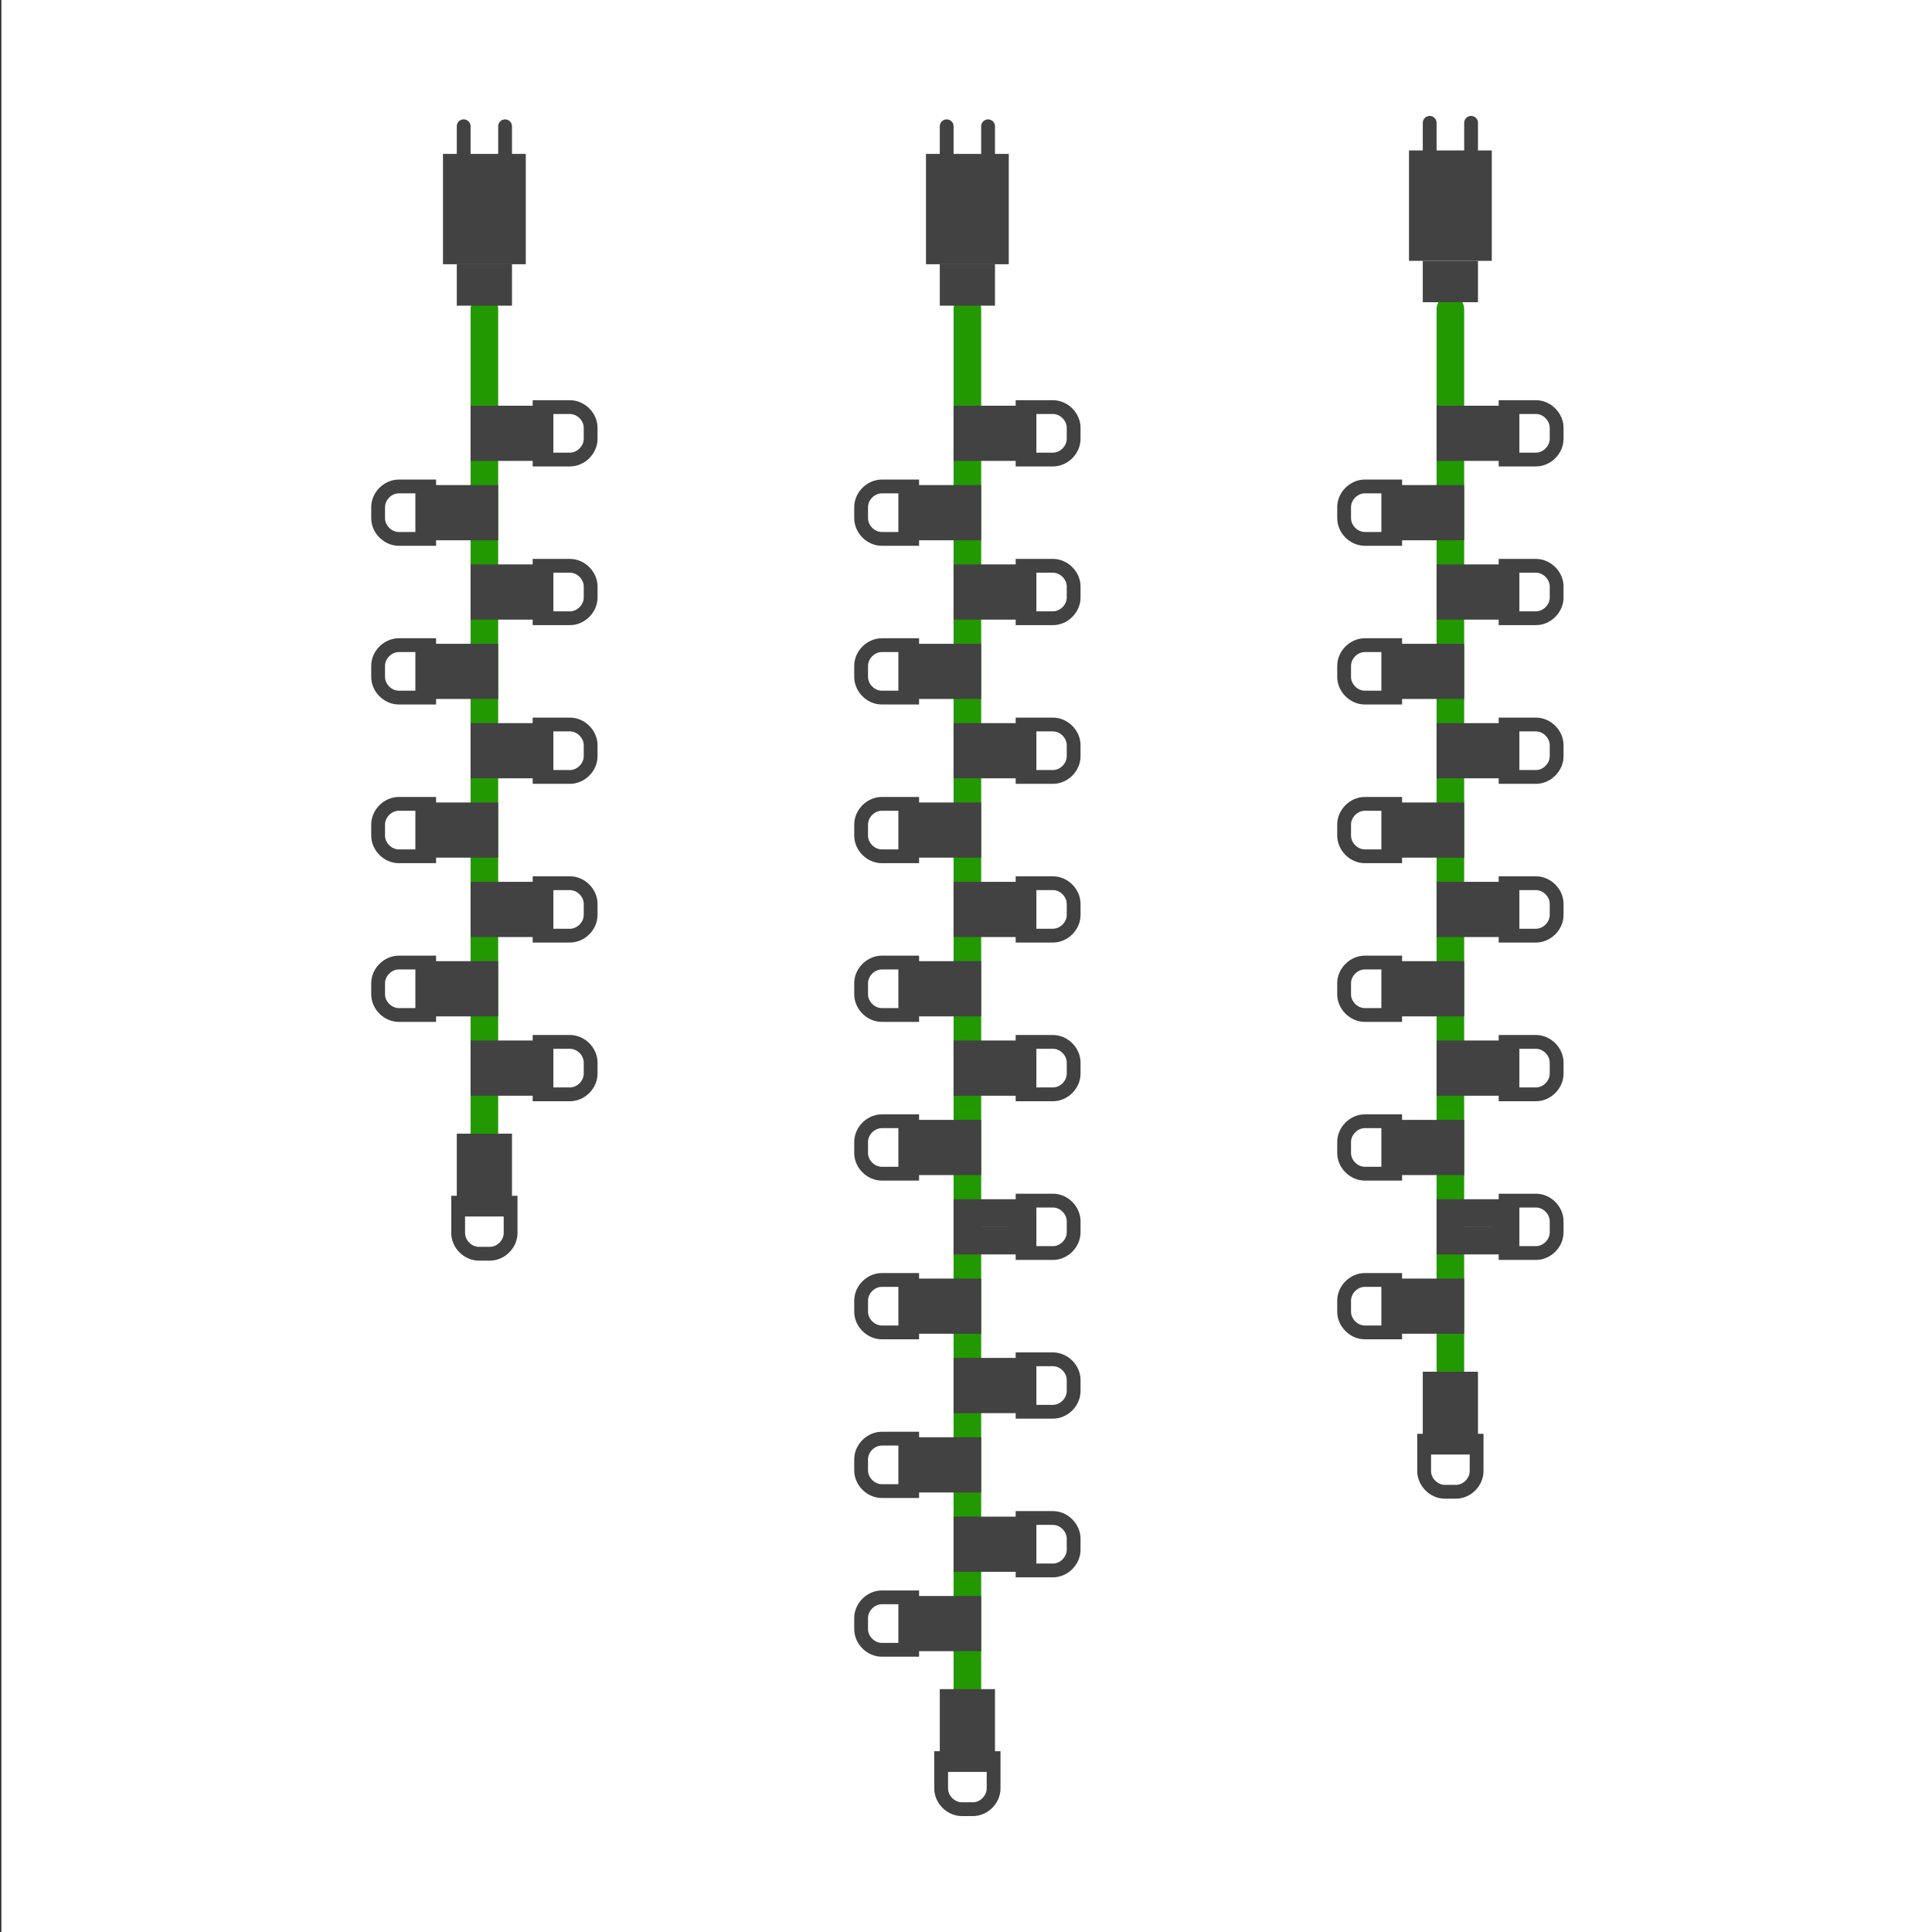
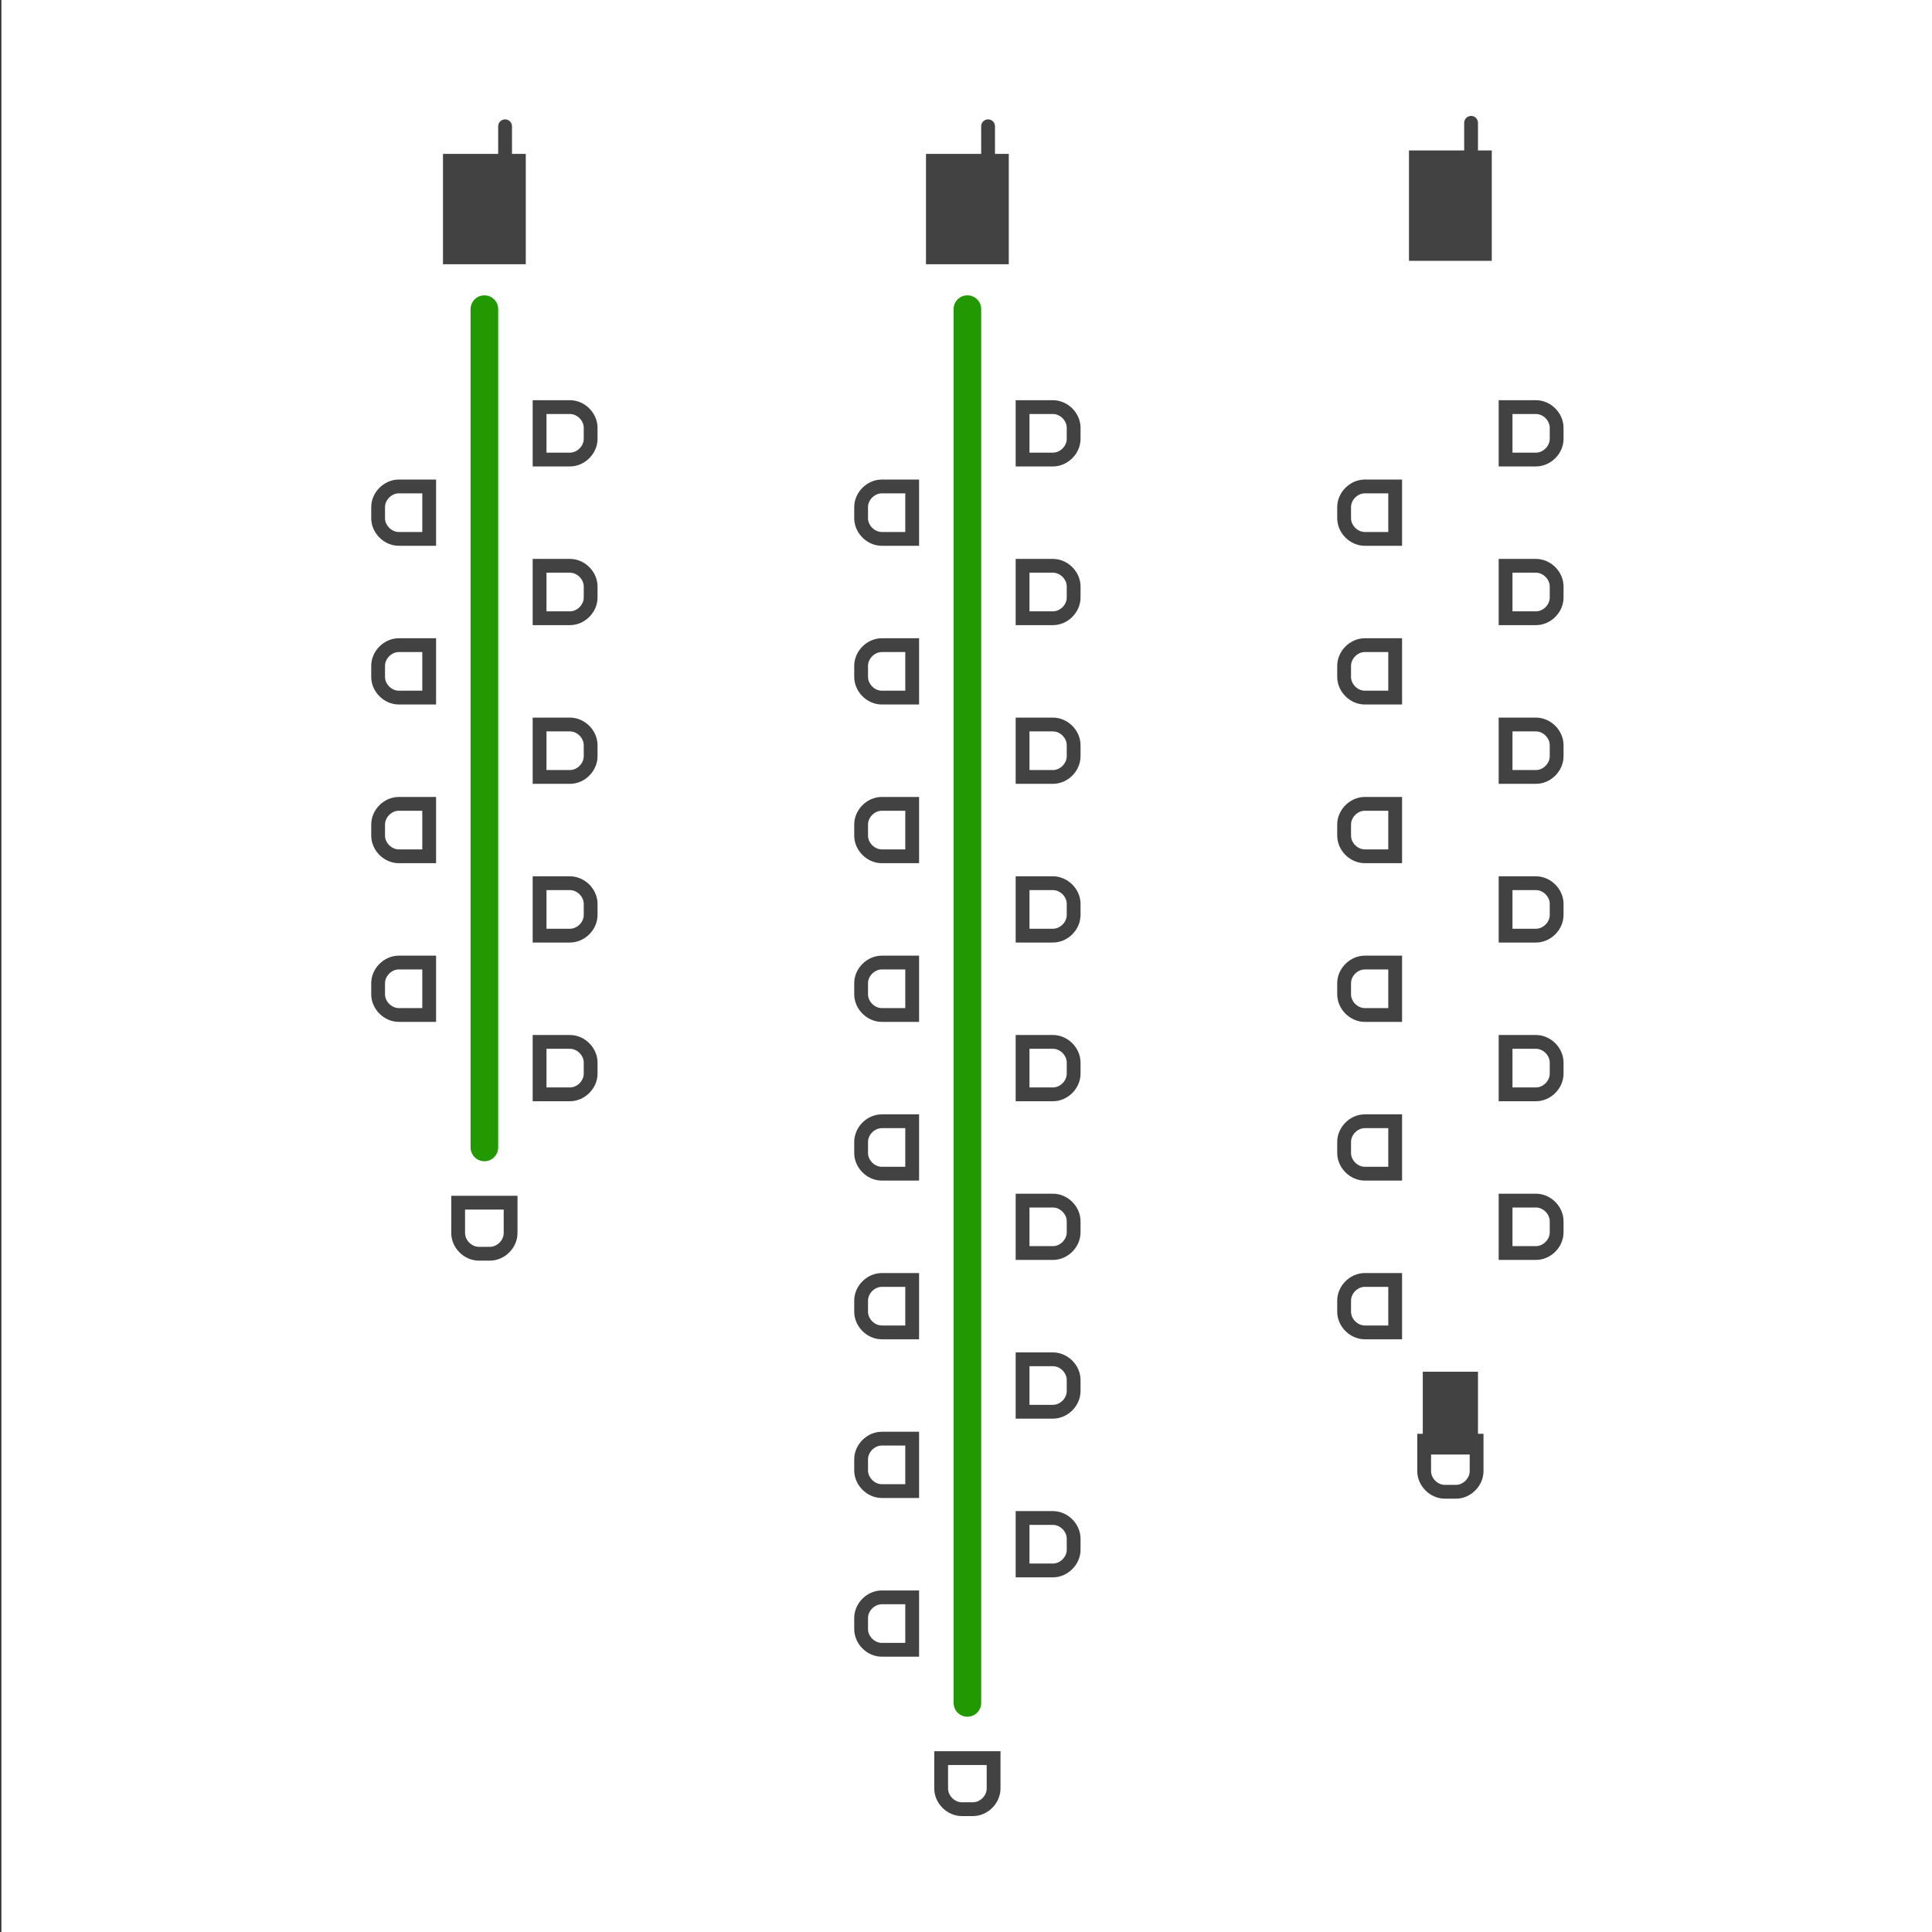
<svg xmlns="http://www.w3.org/2000/svg" xmlns:xlink="http://www.w3.org/1999/xlink" id="schemi_pml" data-name="schemi pml" viewBox="0 0 140 140">
  <rect x="0" y="0" width="140" height="140" fill="#333333" stroke="none" />
  <defs>
    <style>
      .cls-1 {
        fill: #fff;
      }

      .cls-2 {
        fill: #424242;
      }

      .cls-3, .cls-4, .cls-5, .cls-6, .cls-7 {
        fill: none;
      }

      .cls-3, .cls-6, .cls-7 {
        stroke: #424242;
        stroke-miterlimit: 10;
      }

      .cls-5 {
        stroke: #290;
        stroke-linejoin: round;
      }

      .cls-5, .cls-6 {
        stroke-width: 2px;
      }

      .cls-5, .cls-7 {
        stroke-linecap: round;
      }

      .cls-7 {
        stroke-width: 1px;
      }
    </style>
    <symbol id="led" viewBox="0 0 4.8 9.2">
      <g>
        <path class="cls-3" d="M.5,4.2h3.8v-2.2c0-.8-.7-1.5-1.5-1.5h-.8c-.8,0-1.5.7-1.5,1.5v2.2Z" />
-         <rect class="cls-6" x="1.4" y="4.2" width="2" height="4" />
      </g>
    </symbol>
    <symbol id="spina" viewBox="0 0 13.5 6">
      <g>
-         <rect class="cls-2" x="10.5" y="1" width="3" height="4" />
        <polygon class="cls-2" points="10.5 6 2.5 6 2.5 0 10.5 0 10.5 6" />
        <line class="cls-7" x1="2.5" y1="1.5" x2=".5" y2="1.5" />
-         <line class="cls-7" x1="2.5" y1="4.5" x2=".5" y2="4.5" />
        <rect class="cls-4" width="2.5" height="6" />
      </g>
    </symbol>
  </defs>
  <rect class="cls-1" x=".1" width="140" height="140" />
  <g>
    <g>
      <g>
        <line class="cls-5" x1="35.1" y1="22.4" x2="35.1" y2="83.15" />
        <use width="4.8" height="9.2" transform="translate(43.3 29) rotate(90)" xlink:href="#led" />
        <use width="4.8" height="9.2" transform="translate(26.9 34.75) rotate(90) scale(1 -1)" xlink:href="#led" />
        <use width="4.8" height="9.2" transform="translate(26.9 46.25) rotate(90) scale(1 -1)" xlink:href="#led" />
        <use width="4.8" height="9.2" transform="translate(26.9 57.75) rotate(90) scale(1 -1)" xlink:href="#led" />
        <use width="4.8" height="9.2" transform="translate(26.9 69.25) rotate(90) scale(1 -1)" xlink:href="#led" />
        <use width="4.8" height="9.2" transform="translate(32.7 91.35) scale(1 -1)" xlink:href="#led" />
        <use width="4.8" height="9.2" transform="translate(43.3 45.3) rotate(-90) scale(1 -1)" xlink:href="#led" />
        <use width="4.8" height="9.2" transform="translate(43.3 52) rotate(90)" xlink:href="#led" />
        <use width="4.8" height="9.2" transform="translate(43.3 68.3) rotate(-90) scale(1 -1)" xlink:href="#led" />
        <use width="4.8" height="9.2" transform="translate(43.3 75) rotate(90)" xlink:href="#led" />
      </g>
      <use width="13.5" height="6" transform="translate(38.1 8.65) rotate(90)" xlink:href="#spina" />
    </g>
    <g>
      <g>
        <line class="cls-5" x1="70.1" y1="22.4" x2="70.1" y2="123.4" />
        <use width="4.8" height="9.2" transform="translate(78.3 29) rotate(90)" xlink:href="#led" />
        <use width="4.8" height="9.2" transform="translate(61.9 34.75) rotate(90) scale(1 -1)" xlink:href="#led" />
        <use width="4.8" height="9.2" transform="translate(61.9 46.25) rotate(90) scale(1 -1)" xlink:href="#led" />
        <use width="4.8" height="9.2" transform="translate(61.9 57.75) rotate(90) scale(1 -1)" xlink:href="#led" />
        <use width="4.8" height="9.2" transform="translate(61.9 69.25) rotate(90) scale(1 -1)" xlink:href="#led" />
        <use width="4.8" height="9.2" transform="translate(61.9 80.75) rotate(90) scale(1 -1)" xlink:href="#led" />
        <use width="4.8" height="9.2" transform="translate(61.9 92.25) rotate(90) scale(1 -1)" xlink:href="#led" />
        <use width="4.8" height="9.2" transform="translate(61.9 103.75) rotate(90) scale(1 -1)" xlink:href="#led" />
        <use width="4.8" height="9.2" transform="translate(61.9 115.25) rotate(90) scale(1 -1)" xlink:href="#led" />
        <use width="4.8" height="9.2" transform="translate(78.3 45.3) rotate(-90) scale(1 -1)" xlink:href="#led" />
        <use width="4.8" height="9.2" transform="translate(78.3 52) rotate(90)" xlink:href="#led" />
        <use width="4.8" height="9.2" transform="translate(78.3 68.3) rotate(-90) scale(1 -1)" xlink:href="#led" />
        <use width="4.8" height="9.2" transform="translate(78.3 75) rotate(90)" xlink:href="#led" />
        <use width="4.8" height="9.2" transform="translate(78.3 91.3) rotate(-90) scale(1 -1)" xlink:href="#led" />
        <use width="4.8" height="9.2" transform="translate(78.3 98) rotate(90)" xlink:href="#led" />
        <use width="4.8" height="9.2" transform="translate(78.3 114.3) rotate(-90) scale(1 -1)" xlink:href="#led" />
        <use width="4.8" height="9.2" transform="translate(72.5 131.6) rotate(-180)" xlink:href="#led" />
      </g>
      <use width="13.5" height="6" transform="translate(73.1 8.65) rotate(90)" xlink:href="#spina" />
    </g>
    <g>
      <g>
-         <line class="cls-5" x1="105.1" y1="22.4" x2="105.1" y2="101.4" />
        <use width="4.8" height="9.2" transform="translate(113.3 29) rotate(90)" xlink:href="#led" />
        <use width="4.8" height="9.2" transform="translate(96.9 34.75) rotate(90) scale(1 -1)" xlink:href="#led" />
        <use width="4.8" height="9.2" transform="translate(96.9 46.25) rotate(90) scale(1 -1)" xlink:href="#led" />
        <use width="4.8" height="9.2" transform="translate(96.9 57.75) rotate(90) scale(1 -1)" xlink:href="#led" />
        <use width="4.8" height="9.2" transform="translate(96.9 69.25) rotate(90) scale(1 -1)" xlink:href="#led" />
        <use width="4.8" height="9.2" transform="translate(96.9 80.75) rotate(90) scale(1 -1)" xlink:href="#led" />
        <use width="4.8" height="9.2" transform="translate(96.9 92.25) rotate(90) scale(1 -1)" xlink:href="#led" />
        <use width="4.8" height="9.2" transform="translate(113.3 45.3) rotate(-90) scale(1 -1)" xlink:href="#led" />
        <use width="4.8" height="9.2" transform="translate(113.3 52) rotate(90)" xlink:href="#led" />
        <use width="4.8" height="9.2" transform="translate(113.3 68.3) rotate(-90) scale(1 -1)" xlink:href="#led" />
        <use width="4.8" height="9.2" transform="translate(113.3 75) rotate(90)" xlink:href="#led" />
        <use width="4.8" height="9.2" transform="translate(113.3 91.3) rotate(-90) scale(1 -1)" xlink:href="#led" />
        <g>
          <path class="cls-3" d="M107,104.4h-3.8v2.2c0,.8.7,1.5,1.5,1.5h.8c.8,0,1.5-.7,1.5-1.5v-2.2Z" />
          <rect class="cls-6" x="104.1" y="100.4" width="2" height="4" />
        </g>
      </g>
      <use width="13.5" height="6" transform="translate(108.1 8.4) rotate(90)" xlink:href="#spina" />
    </g>
  </g>
</svg>